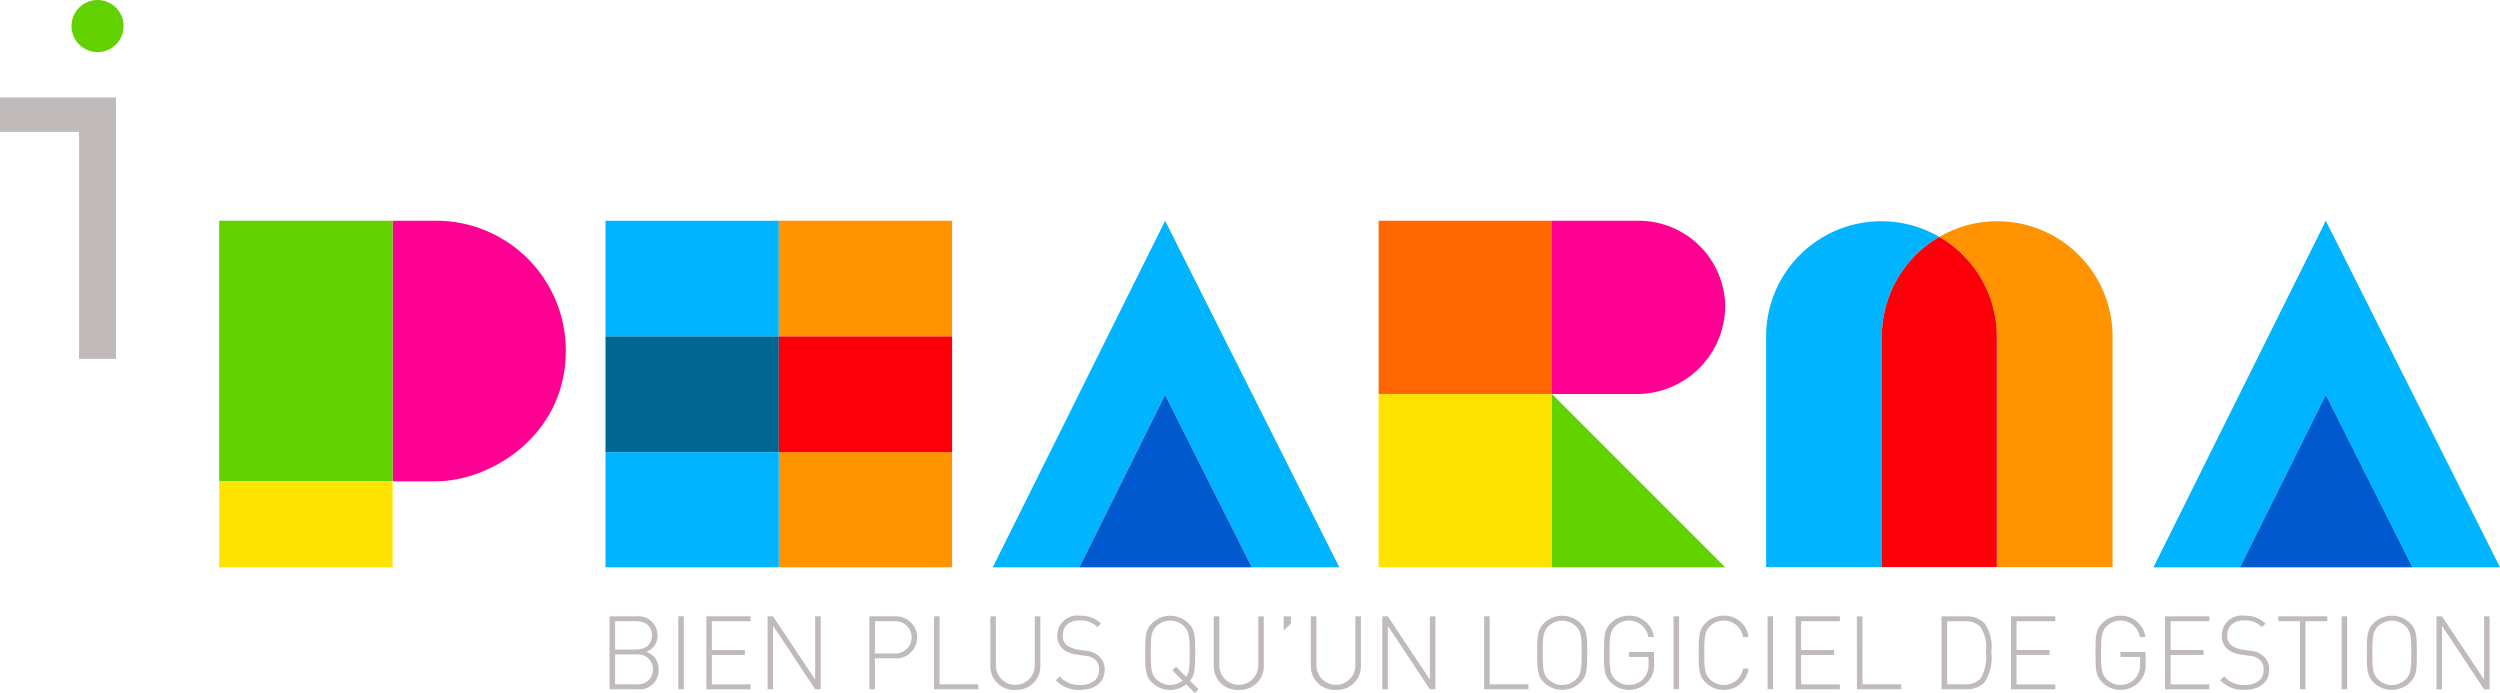
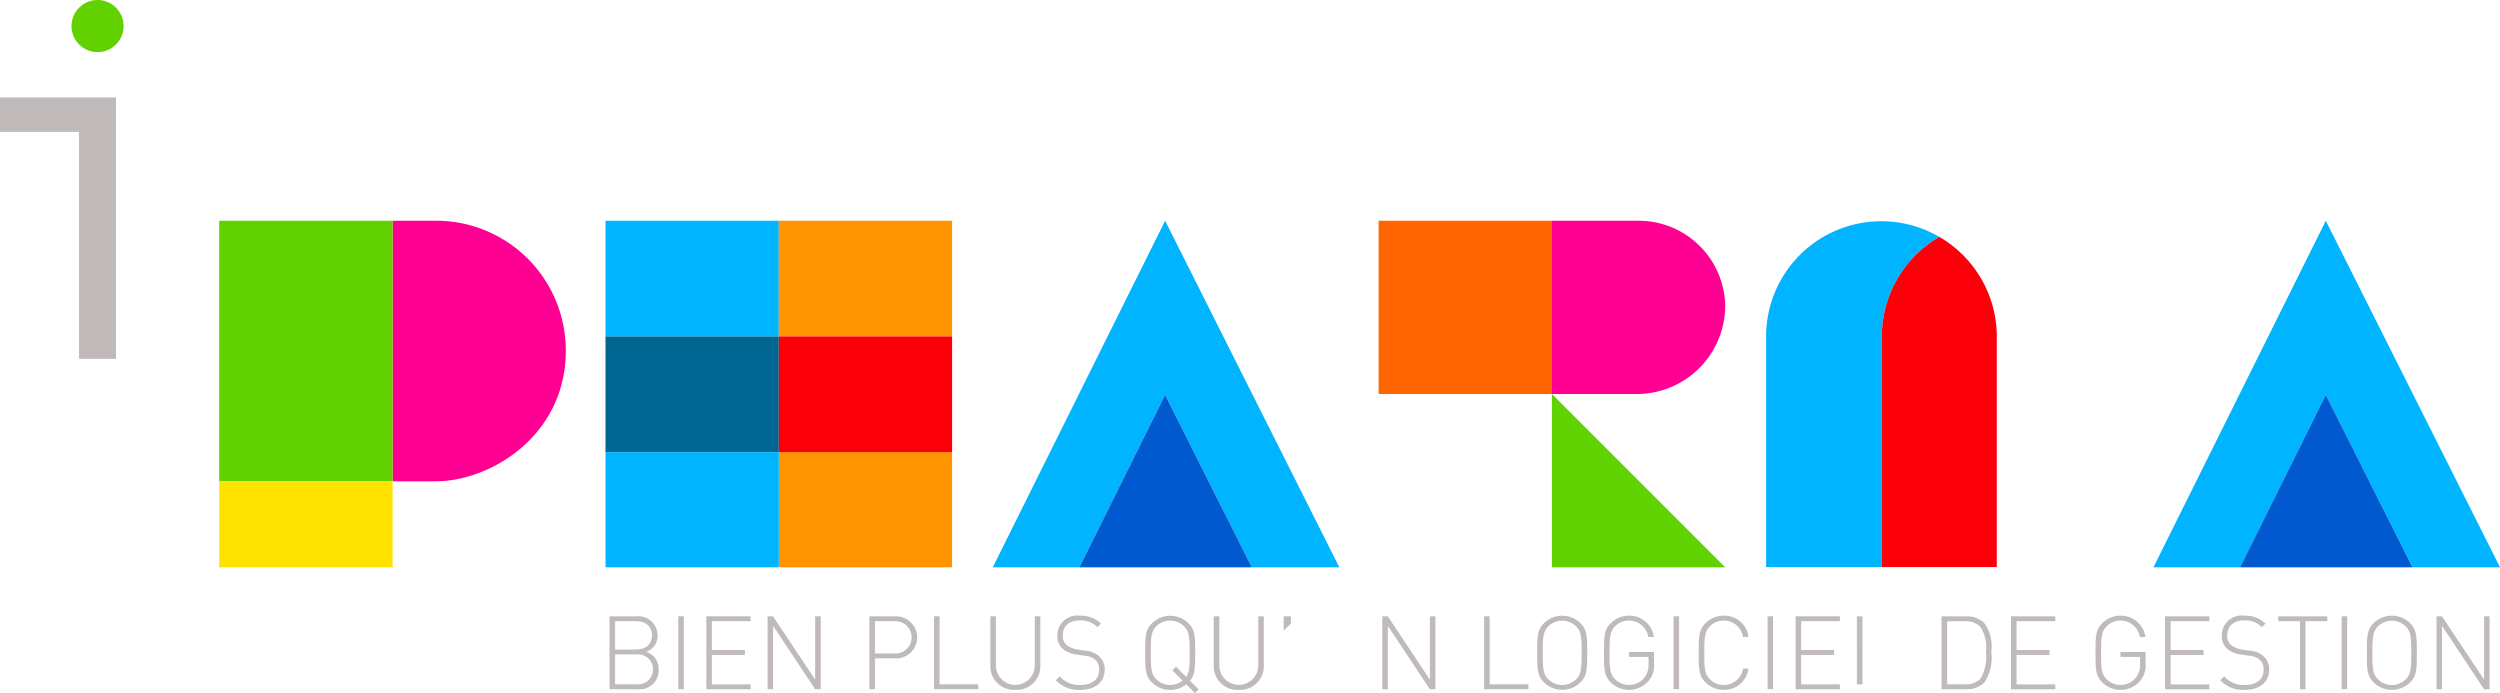
<svg xmlns="http://www.w3.org/2000/svg" viewBox="0 0 178.337 49.431">
  <defs>
    <style>.cls-1{fill:#c0baba;}.cls-2{fill:#00b4ff;}.cls-3{fill:#0059ce;}.cls-4{fill:#ff9300;}.cls-5{fill:#006793;}.cls-6{fill:#fb0008;}.cls-7{fill:#ff6500;}.cls-8{fill:#ff0093;}.cls-9{fill:#ffe300;}.cls-10{fill:#61d200;}</style>
  </defs>
  <g id="Calque_2" data-name="Calque 2">
    <g id="Calque_1-2" data-name="Calque 1">
      <path class="cls-1" d="M45.454,49.168H43.481v-5.2H45.4a1.358,1.358,0,0,1,1.505,1.36,1.188,1.188,0,0,1-.811,1.169,1.267,1.267,0,0,1,.891,1.257A1.356,1.356,0,0,1,45.454,49.168Zm-.1-4.853H43.876v2.017h1.476c.628,0,1.155-.292,1.155-1.008S45.98,44.315,45.352,44.315Zm.058,2.368H43.876v2.134H45.41a1.072,1.072,0,1,0,0-2.134Z" />
      <path class="cls-1" d="M48.384,43.964h.394v5.2h-.394Z" />
      <path class="cls-1" d="M50.385,43.964h3.158v.351H50.78v2.054h2.353v.351H50.78v2.1h2.763v.351H50.385Z" />
      <path class="cls-1" d="M55.149,44.644v4.524h-.394v-5.2h.394l3,4.51v-4.51h.4v5.2h-.4Z" />
      <path class="cls-1" d="M63.925,46.961H62.412v2.207h-.394v-5.2h1.907a1.5,1.5,0,1,1,0,3Zm-.044-2.646H62.412v2.3h1.469a1.15,1.15,0,1,0,0-2.3Z" />
      <path class="cls-1" d="M66.628,43.964h.395v4.853h2.762v.351H66.628Z" />
      <path class="cls-1" d="M72.43,49.212a1.688,1.688,0,0,1-1.784-1.732V43.964h.395v3.464a1.389,1.389,0,1,0,2.777,0V43.964h.395V47.48A1.687,1.687,0,0,1,72.43,49.212Z" />
      <path class="cls-1" d="M77.047,49.212a2.207,2.207,0,0,1-1.732-.687l.278-.278a1.827,1.827,0,0,0,1.476.614c.826,0,1.338-.395,1.338-1.074a.907.907,0,0,0-.285-.731,1.254,1.254,0,0,0-.753-.278l-.607-.095a1.773,1.773,0,0,1-.928-.38,1.186,1.186,0,0,1-.409-.957A1.417,1.417,0,0,1,77.04,43.92a2.058,2.058,0,0,1,1.5.563l-.256.256a1.651,1.651,0,0,0-1.264-.482c-.76,0-1.206.409-1.206,1.074a.836.836,0,0,0,.271.68,1.737,1.737,0,0,0,.774.321l.563.088a1.579,1.579,0,0,1,.928.344,1.275,1.275,0,0,1,.453,1.008C78.8,48.656,78.136,49.212,77.047,49.212Z" />
      <path class="cls-1" d="M84.624,48.817a1.846,1.846,0,0,1-1.147.4,1.821,1.821,0,0,1-1.3-.534c-.475-.475-.482-.943-.482-2.112s.007-1.637.482-2.112a1.852,1.852,0,0,1,2.6,0c.475.475.482.936.482,2.112,0,1.067-.007,1.564-.373,1.988l.614.614-.263.263Zm-.161-4.144a1.411,1.411,0,0,0-1.973,0c-.372.373-.4.782-.4,1.893s.03,1.52.4,1.893a1.419,1.419,0,0,0,1.871.095l-.731-.731.264-.263.723.724c.234-.329.248-.782.248-1.718C84.865,45.455,84.836,45.046,84.463,44.673Z" />
      <path class="cls-1" d="M88.365,49.212a1.687,1.687,0,0,1-1.783-1.732V43.964h.4v3.464a1.389,1.389,0,1,0,2.777,0V43.964h.394V47.48A1.687,1.687,0,0,1,88.365,49.212Z" />
      <path class="cls-1" d="M91.572,43.964h.512v.512l-.512.512Z" />
-       <path class="cls-1" d="M95.292,49.212a1.688,1.688,0,0,1-1.784-1.732V43.964h.4v3.464a1.389,1.389,0,1,0,2.777,0V43.964h.395V47.48A1.687,1.687,0,0,1,95.292,49.212Z" />
      <path class="cls-1" d="M99,44.644v4.524h-.395v-5.2H99l3,4.51v-4.51h.395v5.2h-.395Z" />
      <path class="cls-1" d="M105.871,43.964h.394v4.853h2.763v.351h-3.157Z" />
      <path class="cls-1" d="M112.74,48.678a1.852,1.852,0,0,1-2.6,0c-.475-.475-.483-.943-.483-2.112s.008-1.637.483-2.112a1.852,1.852,0,0,1,2.6,0c.475.475.482.936.482,2.112S113.215,48.2,112.74,48.678Zm-.314-4a1.413,1.413,0,0,0-1.974,0c-.373.373-.4.782-.4,1.893s.029,1.52.4,1.893a1.413,1.413,0,0,0,1.974,0c.372-.373.4-.782.4-1.893S112.8,45.046,112.426,44.673Z" />
      <path class="cls-1" d="M117.57,48.612a1.839,1.839,0,0,1-1.367.6,1.821,1.821,0,0,1-1.3-.534c-.475-.475-.482-.943-.482-2.112s.007-1.637.482-2.112a1.825,1.825,0,0,1,1.3-.534,1.762,1.762,0,0,1,1.776,1.521h-.395a1.4,1.4,0,0,0-2.368-.768c-.372.373-.4.782-.4,1.893s.03,1.52.4,1.893a1.383,1.383,0,0,0,.987.4,1.4,1.4,0,0,0,1.082-.5,1.516,1.516,0,0,0,.314-1.031v-.467h-1.4v-.351h1.79v.847A1.656,1.656,0,0,1,117.57,48.612Z" />
      <path class="cls-1" d="M119.381,43.964h.394v5.2h-.394Z" />
      <path class="cls-1" d="M122.961,49.212a1.822,1.822,0,0,1-1.3-.534c-.475-.475-.482-.943-.482-2.112s.007-1.637.482-2.112a1.826,1.826,0,0,1,1.3-.534,1.732,1.732,0,0,1,1.769,1.521h-.4a1.36,1.36,0,0,0-1.367-1.17,1.383,1.383,0,0,0-.987.4c-.372.373-.4.782-.4,1.893s.029,1.52.4,1.893a1.4,1.4,0,0,0,2.368-.767h.388A1.742,1.742,0,0,1,122.961,49.212Z" />
      <path class="cls-1" d="M126.088,43.964h.394v5.2h-.394Z" />
      <path class="cls-1" d="M128.09,43.964h3.157v.351h-2.763v2.054h2.354v.351h-2.354v2.1h2.763v.351H128.09Z" />
-       <path class="cls-1" d="M132.459,43.964h.4v4.853h2.762v.351h-3.157Z" />
+       <path class="cls-1" d="M132.459,43.964h.4v4.853h2.762h-3.157Z" />
      <path class="cls-1" d="M141.549,48.693a1.769,1.769,0,0,1-1.3.475H138.5v-5.2h1.746a1.765,1.765,0,0,1,1.3.476,2.8,2.8,0,0,1,.5,2.053A3.179,3.179,0,0,1,141.549,48.693Zm-.278-3.976a1.466,1.466,0,0,0-1.118-.4H138.9v4.5h1.257a1.466,1.466,0,0,0,1.118-.4,3.043,3.043,0,0,0,.388-1.922A2.621,2.621,0,0,0,141.271,44.717Z" />
      <path class="cls-1" d="M143.455,43.964h3.157v.351H143.85v2.054H146.2v.351H143.85v2.1h2.762v.351h-3.157Z" />
      <path class="cls-1" d="M152.633,48.612a1.839,1.839,0,0,1-1.367.6,1.818,1.818,0,0,1-1.3-.534c-.476-.475-.483-.943-.483-2.112s.007-1.637.483-2.112a1.822,1.822,0,0,1,1.3-.534,1.761,1.761,0,0,1,1.776,1.521h-.394a1.4,1.4,0,0,0-2.368-.768c-.373.373-.4.782-.4,1.893s.029,1.52.4,1.893a1.381,1.381,0,0,0,.986.4,1.4,1.4,0,0,0,1.082-.5,1.511,1.511,0,0,0,.314-1.031v-.467h-1.4v-.351h1.791v.847A1.657,1.657,0,0,1,152.633,48.612Z" />
      <path class="cls-1" d="M154.444,43.964H157.6v.351h-2.762v2.054h2.353v.351h-2.353v2.1H157.6v.351h-3.157Z" />
      <path class="cls-1" d="M160.115,49.212a2.208,2.208,0,0,1-1.733-.687l.278-.278a1.827,1.827,0,0,0,1.476.614c.826,0,1.338-.395,1.338-1.074a.9.9,0,0,0-.286-.731,1.248,1.248,0,0,0-.752-.278l-.607-.095a1.773,1.773,0,0,1-.928-.38,1.186,1.186,0,0,1-.409-.957,1.417,1.417,0,0,1,1.615-1.426,2.056,2.056,0,0,1,1.5.563l-.255.256a1.655,1.655,0,0,0-1.265-.482c-.76,0-1.206.409-1.206,1.074a.836.836,0,0,0,.271.68,1.737,1.737,0,0,0,.774.321l.563.088a1.579,1.579,0,0,1,.928.344,1.275,1.275,0,0,1,.453,1.008C161.868,48.656,161.2,49.212,160.115,49.212Z" />
      <path class="cls-1" d="M164.462,49.168h-.395V44.315h-1.549v-.351h3.5v.351h-1.557Z" />
      <path class="cls-1" d="M167.041,43.964h.394v5.2h-.394Z" />
      <path class="cls-1" d="M171.922,48.678a1.852,1.852,0,0,1-2.6,0c-.475-.475-.482-.943-.482-2.112s.007-1.637.482-2.112a1.852,1.852,0,0,1,2.6,0c.475.475.482.936.482,2.112S172.4,48.2,171.922,48.678Zm-.314-4a1.413,1.413,0,0,0-1.974,0c-.372.373-.4.782-.4,1.893s.03,1.52.4,1.893a1.413,1.413,0,0,0,1.974,0c.372-.373.4-.782.4-1.893S171.98,45.046,171.608,44.673Z" />
      <path class="cls-1" d="M174.2,44.644v4.524h-.394v-5.2h.394l3,4.51v-4.51h.395v5.2h-.395Z" />
      <polygon class="cls-2" points="89.3 40.47 95.541 40.47 83.114 15.746 70.818 40.47 76.994 40.47 83.114 28.164 89.3 40.47" />
      <polygon class="cls-3" points="83.114 28.164 76.994 40.47 89.3 40.47 83.114 28.164" />
      <polygon class="cls-2" points="172.096 40.47 178.337 40.47 165.91 15.746 153.614 40.47 159.79 40.47 165.91 28.164 172.096 40.47" />
      <polygon class="cls-3" points="165.91 28.164 159.79 40.47 172.096 40.47 165.91 28.164" />
      <rect class="cls-2" x="43.194" y="15.746" width="12.362" height="8.254" />
      <rect class="cls-4" x="55.556" y="15.746" width="12.362" height="8.254" />
      <rect class="cls-5" x="43.194" y="24" width="12.362" height="8.254" />
      <rect class="cls-4" x="55.556" y="32.253" width="12.362" height="8.216" />
      <rect class="cls-2" x="43.194" y="32.253" width="12.362" height="8.216" />
      <rect class="cls-6" x="55.556" y="24" width="12.362" height="8.254" />
      <rect class="cls-7" x="98.344" y="15.746" width="12.362" height="12.362" />
      <path class="cls-8" d="M123.067,21.918a6.178,6.178,0,0,0-6.195-6.172h-6.167V28.108h6.142A6.316,6.316,0,0,0,123.067,21.918Z" />
-       <rect class="cls-9" x="98.344" y="28.108" width="12.362" height="12.362" />
      <polygon class="cls-10" points="110.705 28.108 110.705 40.47 123.067 40.47 110.705 28.108" />
      <path class="cls-8" d="M40.359,25.041a9.247,9.247,0,0,0-9.307-9.295H28.007V34.335h3.045C35.068,34.335,40.359,31.014,40.359,25.041Z" />
      <rect class="cls-10" x="15.636" y="15.746" width="12.371" height="18.589" />
      <rect class="cls-9" x="15.636" y="34.335" width="12.371" height="6.134" />
      <path class="cls-2" d="M138.341,16.9a8.217,8.217,0,0,0-12.355,7.11V40.451h8.254V24.009A8.217,8.217,0,0,1,138.341,16.9Z" />
-       <path class="cls-4" d="M142.467,15.781a8.178,8.178,0,0,0-4.126,1.118,8.218,8.218,0,0,1,4.1,7.11V40.451H150.7V24.009A8.228,8.228,0,0,0,142.467,15.781Z" />
      <path class="cls-6" d="M138.341,16.9a8.217,8.217,0,0,0-4.1,7.11V40.451h8.2V24.009A8.218,8.218,0,0,0,138.341,16.9Z" />
      <circle class="cls-10" cx="6.959" cy="1.859" r="1.859" />
      <polygon class="cls-1" points="0 6.951 0 9.409 5.639 9.409 5.639 25.598 8.278 25.598 8.278 6.951 0 6.951" />
    </g>
  </g>
</svg>